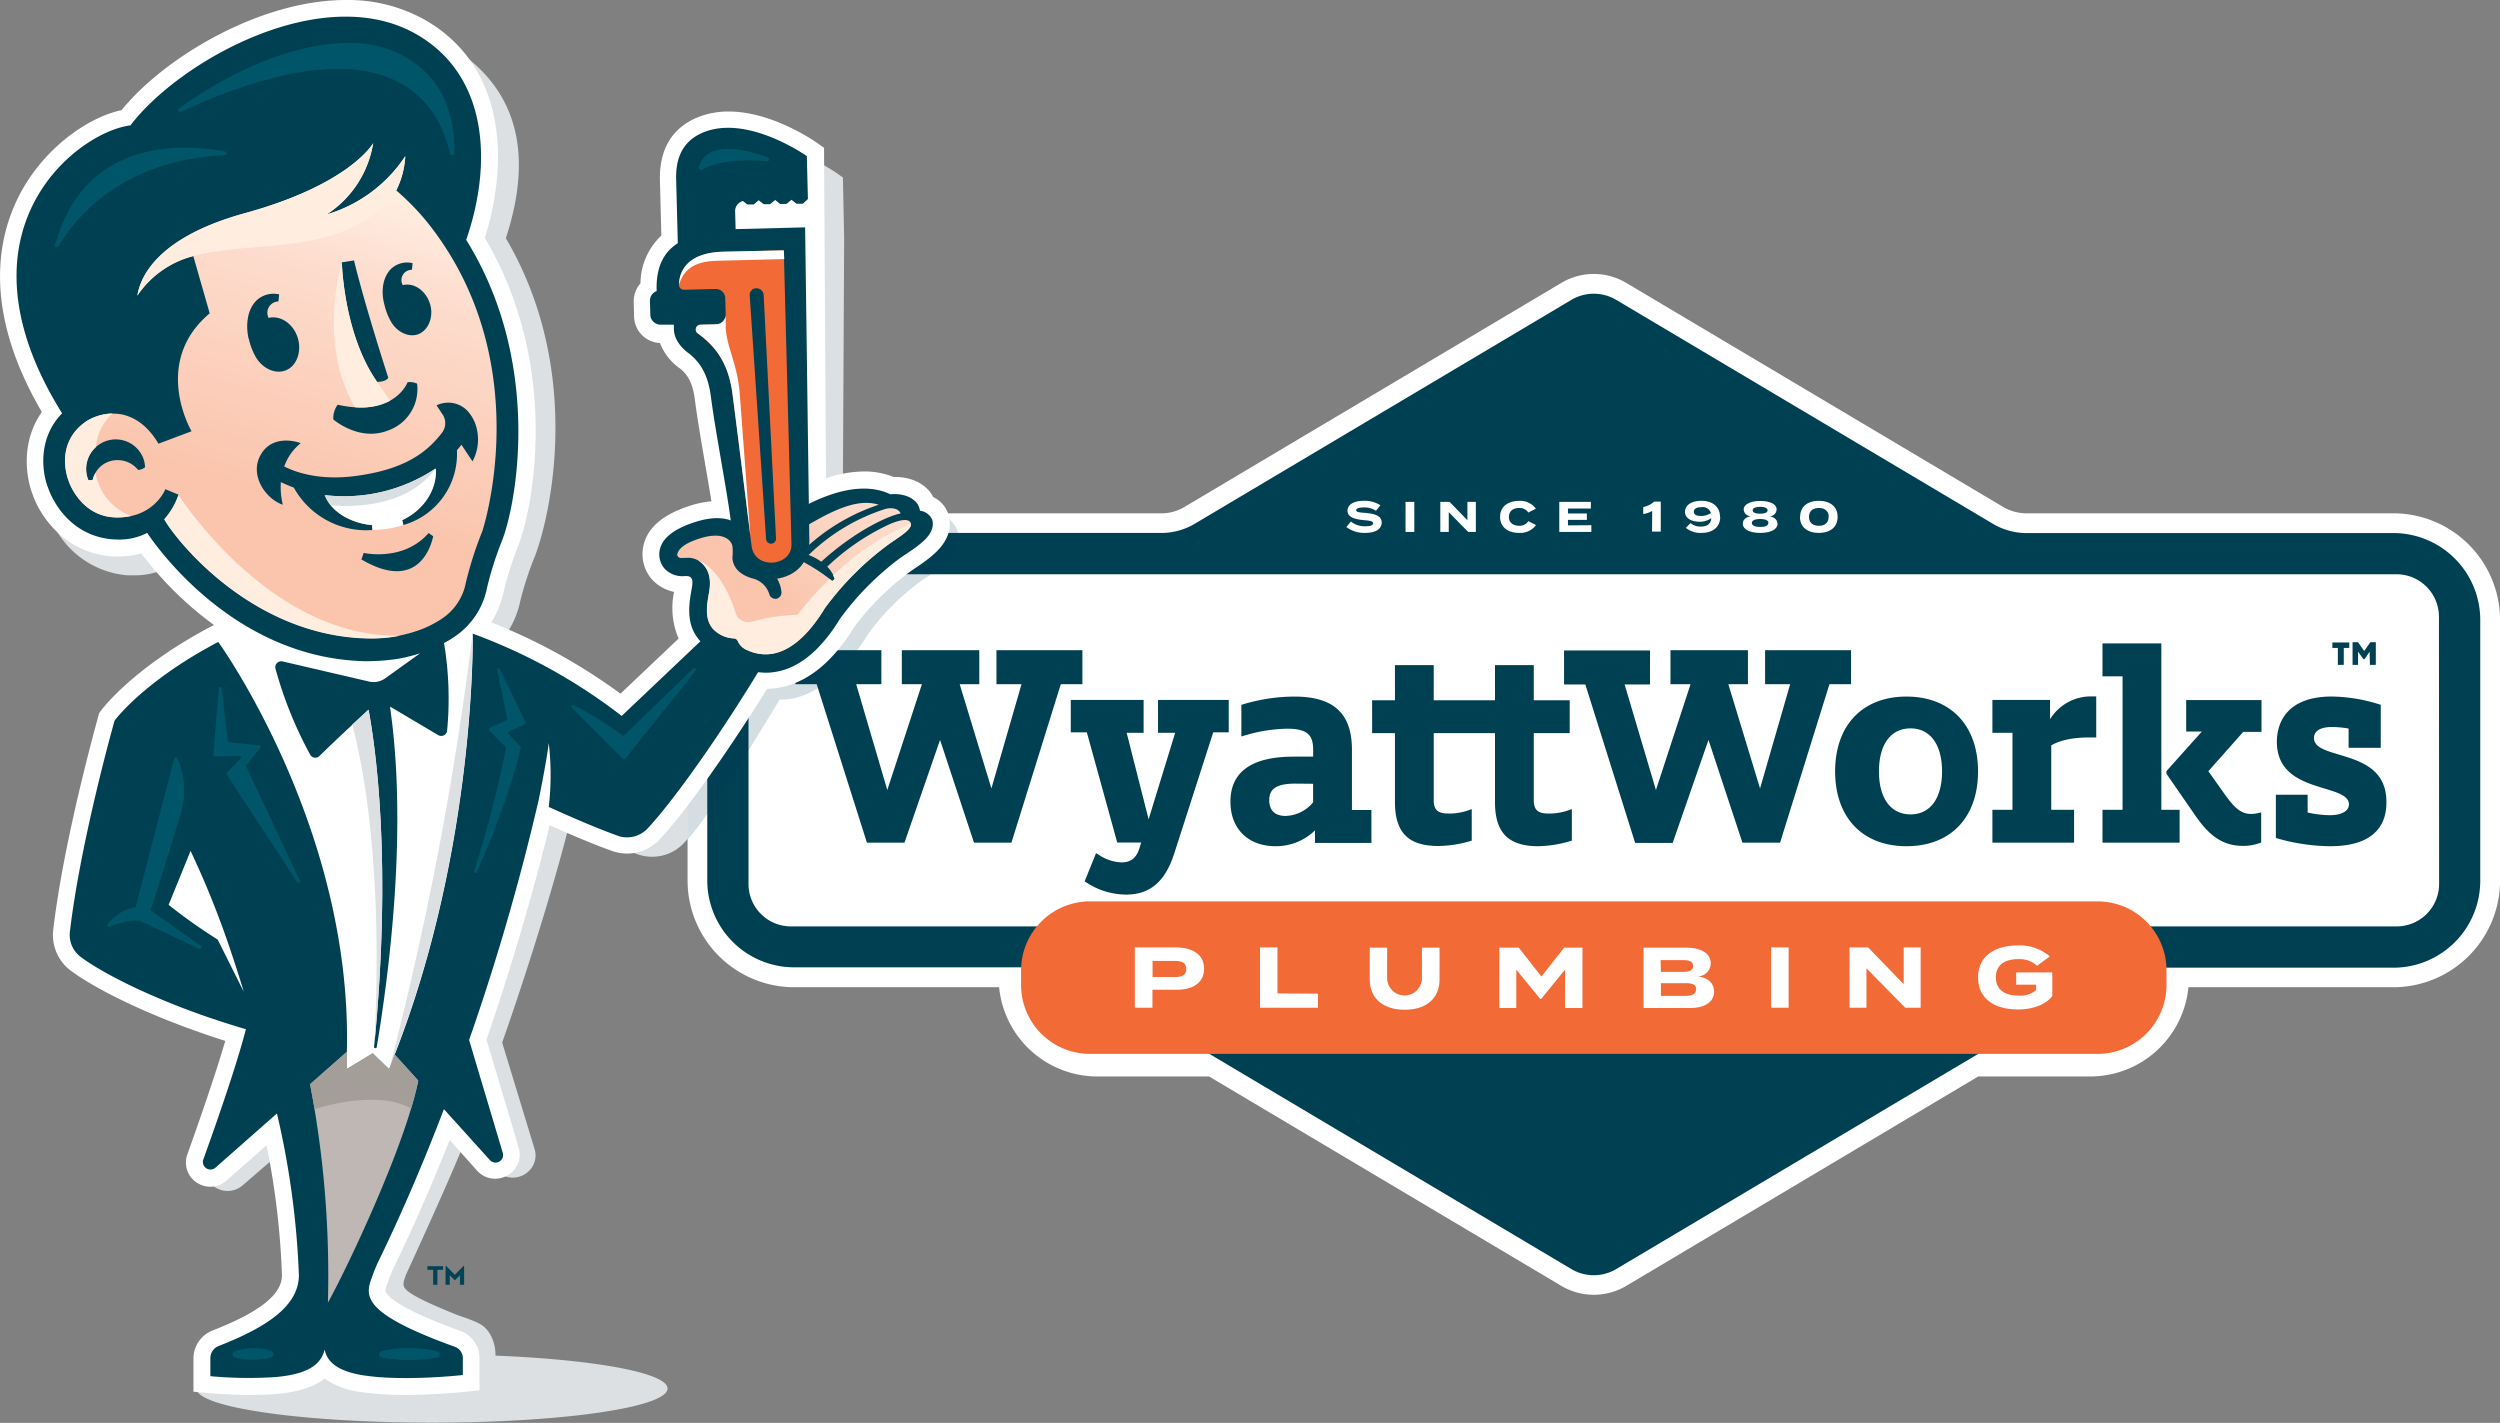
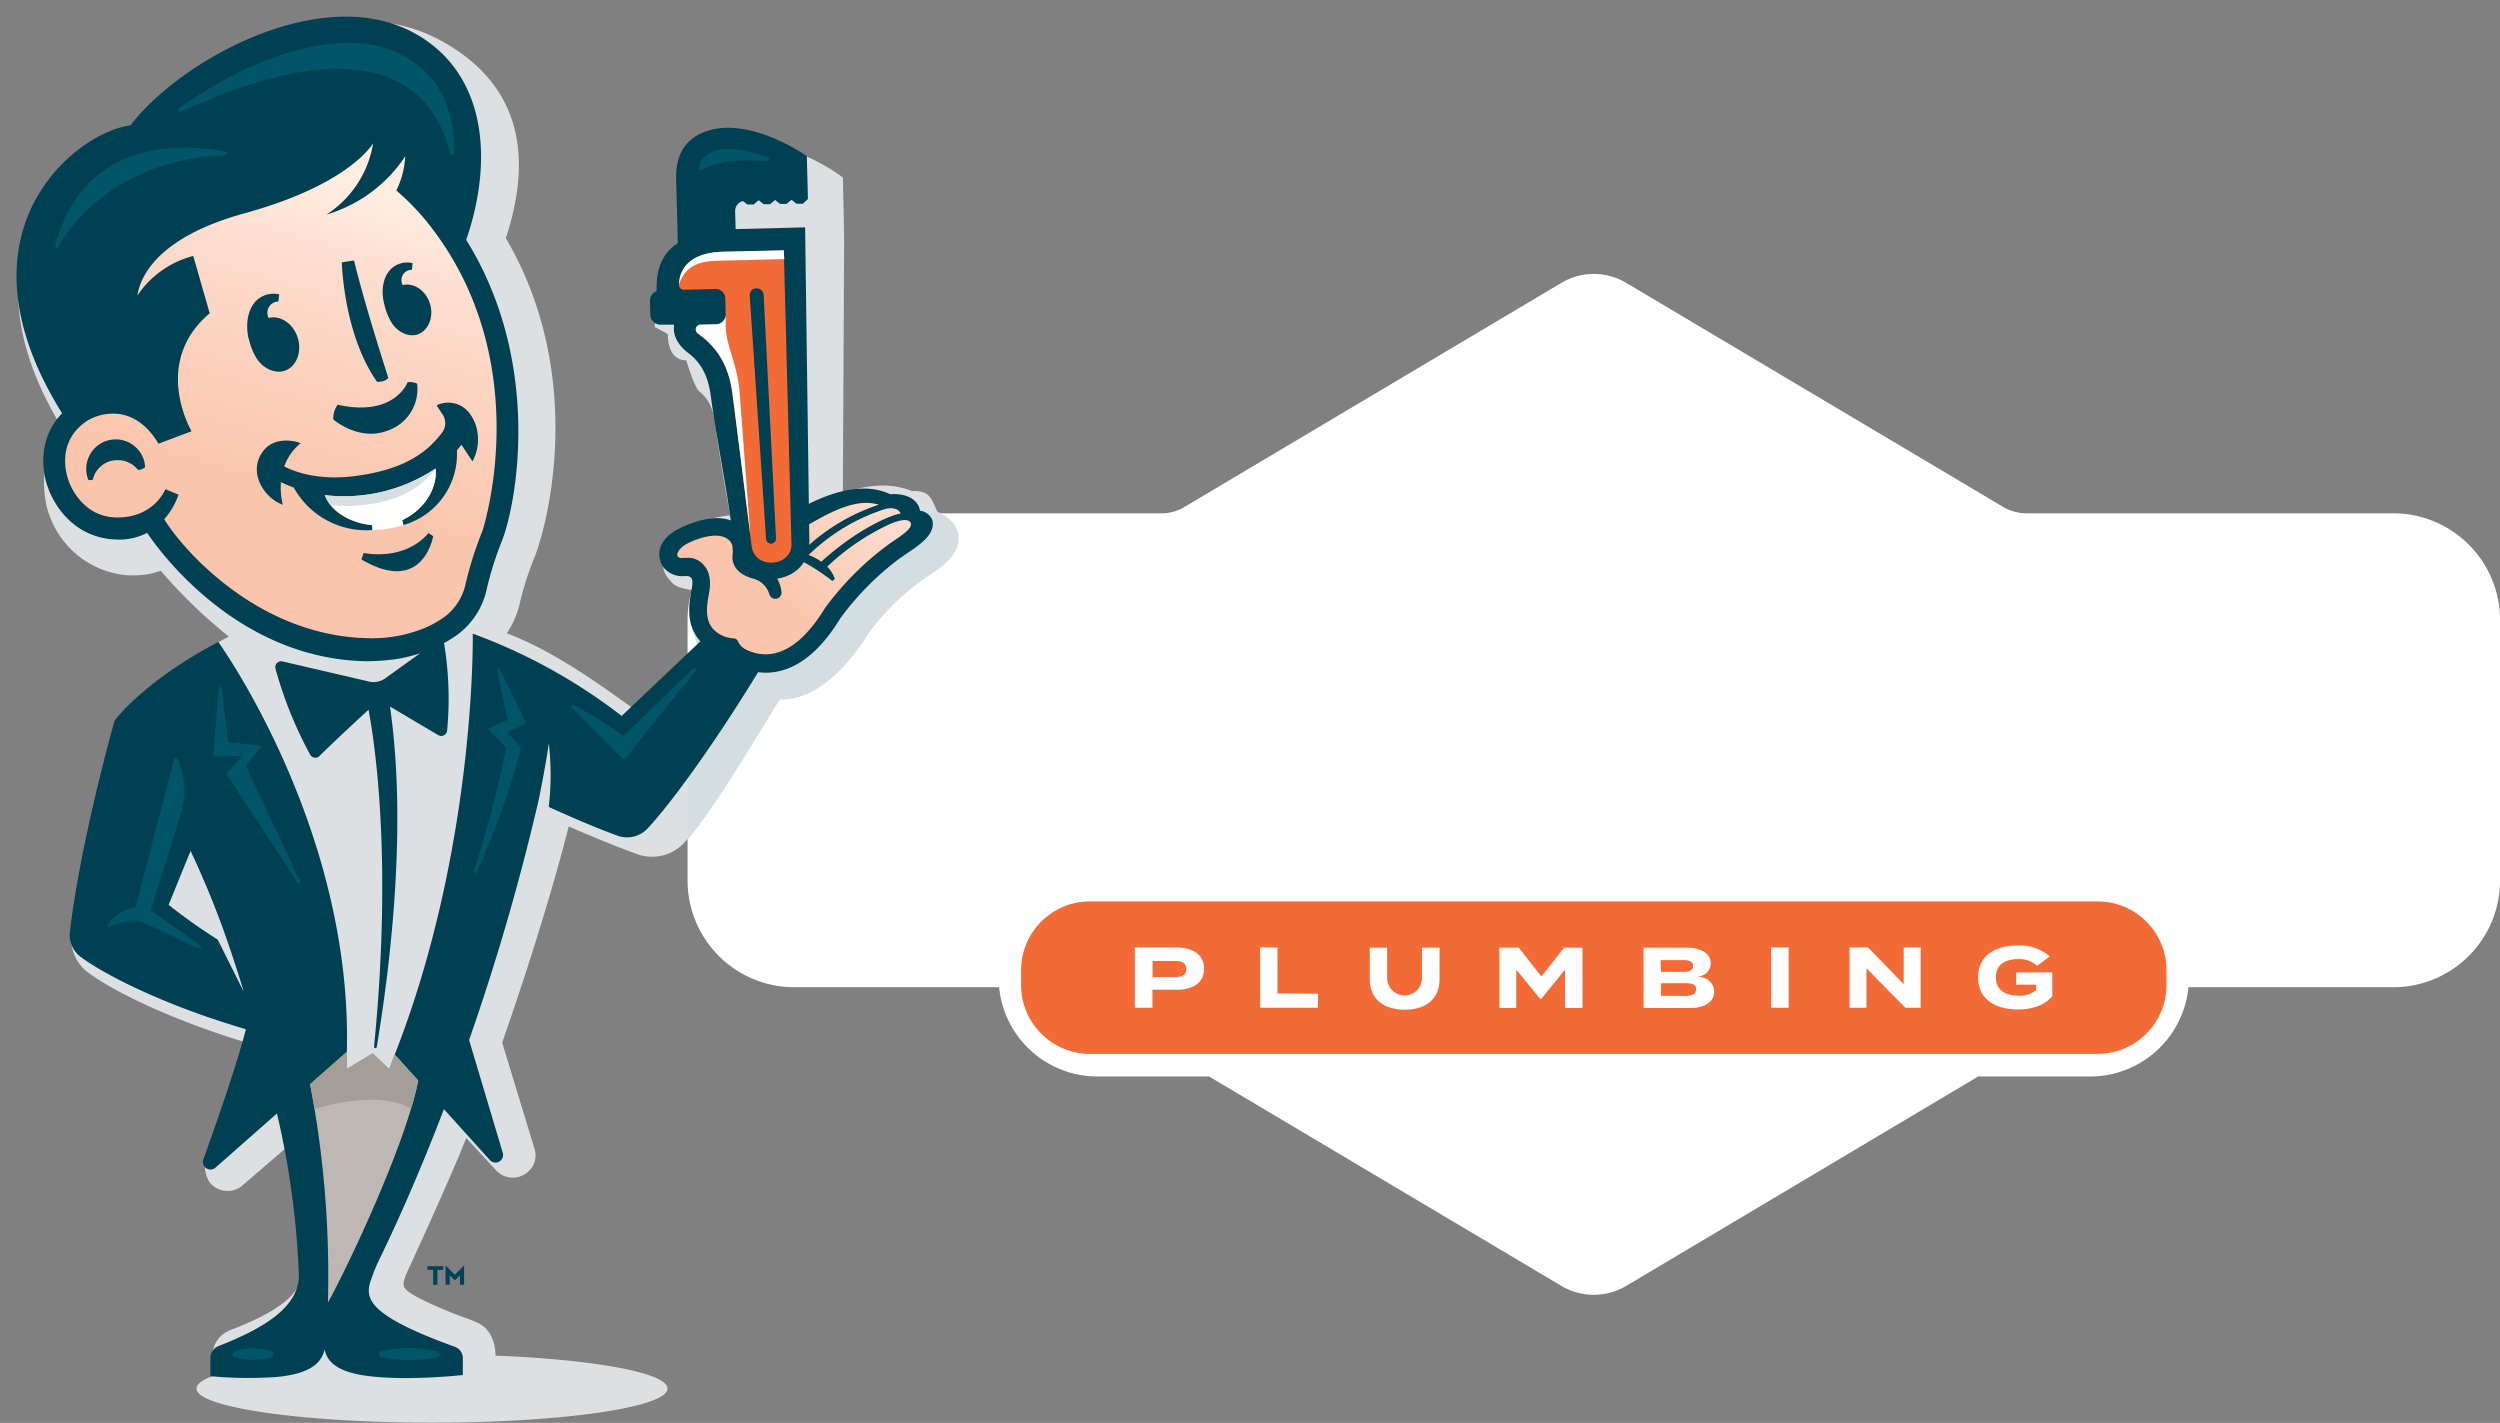
<svg xmlns="http://www.w3.org/2000/svg" id="logo" viewBox="0 0 455.77 259.4">
  <rect x="0" y="0" width="455.77" height="259.4" fill="#808080" stroke="none" />
  <defs>
    <style>.cls-1{fill:#dce0e2;}.cls-2{fill:#fff;}.cls-3,.cls-5{fill:#004053;}.cls-4{fill:#f26a36;}.cls-5{opacity:0.17;}.cls-6{fill:#004256;}.cls-7{fill:url(#linear-gradient);}.cls-8{fill:#beb7b3;}.cls-9{fill:url(#linear-gradient-2);}.cls-10{fill:#00364a;opacity:0.16;}.cls-11{fill:#a49e99;}.cls-12{fill:#005568;}.cls-13{fill:#ffede0;}</style>
    <linearGradient id="linear-gradient" x1="153.59" y1="138.27" x2="180.69" y2="110.21" gradientUnits="userSpaceOnUse">
      <stop offset="0.32" stop-color="#fbc5ad" />
      <stop offset="0.93" stop-color="#fddccd" />
    </linearGradient>
    <linearGradient id="linear-gradient-2" x1="92.27" y1="50.23" x2="67.91" y2="135.19" gradientUnits="userSpaceOnUse">
      <stop offset="0.1" stop-color="#ffede0" />
      <stop offset="0.28" stop-color="#fddccd" />
      <stop offset="0.75" stop-color="#fbc5ad" />
    </linearGradient>
  </defs>
  <path class="cls-1" d="M198.47,120.43a6.64,6.64,0,0,0-3.45-3c-1.11-2.18-1.15-3.8-4.32-3.8h-.31a14.13,14.13,0,0,0-5.33-1,20.75,20.75,0,0,0-5.48.8l-1.82,2.68L178,68.63l0-1.33-.22-10.83-1.12-.79c-.34-.23-8.37-5.81-16.4-5.64a15,15,0,0,0-4.25.68c-3.56,1.14-7.76,4-7.61,11.28l.18,13a6.31,6.31,0,0,0-3.84,5.53,4.41,4.41,0,0,0-1.26,3.19L145.86,85c0,2.47.85,4.8,3.36,4.79.79,2.57,1.78,5.3,2.47,5.76,1.21,1,2.37,2.45,2.79,5.79s1.17,7.75,1.87,11.9c.07.4.5,2.72.86,4.82a17.78,17.78,0,0,0-4,.82c-4.6,1.49-7.23,3.63-8,6.57-.71,2.53.34,3.68,1.36,4.82.84,1,2.56,1.26,4.49,1.55-.51,2.93-.9,7.85.57,10.6l-11.3,11.41c-7.62-5.49-15.58-11.16-23.83-14.27a16.49,16.49,0,0,0,2.45-5.82,58,58,0,0,1,2.72-8.32c2.73-7.24,8.91-33.63-5.34-57.88,6.73-20.51-2-30.62-11.79-36A28.85,28.85,0,0,0,90.29,28C74.89,28,57.44,38.1,49.48,47.75c-6.26,1.28-14.66,7-19,15.92-3.74,7.68-5.88,20.42,4.64,37.94-3.86,5.21-3.31,13.27-2,16.43A16.52,16.52,0,0,0,47.41,129c.39,0,.77,0,1.14,0a13.77,13.77,0,0,0,4.86-.84,93.65,93.65,0,0,0,12.41,12c-13.72,7.25-19.78,14.84-20,15.14l-.3.4-.13.46c-.26.89-6.28,21.9-8.23,38.3a7.58,7.58,0,0,0,3.07,7c4.7,3.46,15.18,8.58,28.47,12.62-1.87,6.43-5.12,15.46-7,20.66a6.35,6.35,0,0,0,.5,4.75,4.19,4.19,0,0,0,6.14.72l7.75-6.69A127.37,127.37,0,0,1,79,256.39c0,3.58-4.08,6.83-12.9,10.21a5.07,5.07,0,0,0-3.28,4.72V275c-1.86.7-2.89,1.46-2.89,2.25,0,3.44,19.23,6.22,42.94,6.22s42.94-2.78,42.94-6.22c0-2.86-13.28-5.27-31.37-6v-.15c0-2-.86-4.64-3-5.71-1.55-.78-3.06-1.19-4.34-1.7-7-2.83-9.11-4.16-9.37-5.12-.12-.41-.08-.81.39-2.06.1-.26,7.65-16.51,11-24.94l5.41,5.88a4.11,4.11,0,0,0,3.06,1.35,4.23,4.23,0,0,0,3.35-1.66,3.93,3.93,0,0,0,.63-3.54l-5.91-19.42c6.27-17.87,10.59-33.12,12.13-39.4,4.6,2,9.37,3.94,12.52,5.06a8,8,0,0,0,2.7.46,7.89,7.89,0,0,0,5.69-2.4c3.81-4,9.4-13,17.5-26.27a14.15,14.15,0,0,0,1.71-.11c5.32-.69,10.47-5.47,14.53-12a43.29,43.29,0,0,1,9.66-9.6c.41-.29.83-.58,1.27-.87C196.29,127.19,200.14,124.49,198.47,120.43Z" transform="translate(-24.11 -24.11)" />
  <path class="cls-2" d="M460.44,117.69H393.32a8.58,8.58,0,0,1-4.37-1.37L320.58,75.68a11.56,11.56,0,0,0-11.82,0l-68.41,40.67a8.42,8.42,0,0,1-4.33,1.35H168.9a19.46,19.46,0,0,0-19.44,19.45v47.49a19.46,19.46,0,0,0,19.44,19.45h37.36a18,18,0,0,0,17.89,16.27h20.38l64.23,38.18a11.59,11.59,0,0,0,11.82,0l64.17-38.18h20.44a18,18,0,0,0,17.89-16.27h37.36a19.47,19.47,0,0,0,19.45-19.45V137.14A19.47,19.47,0,0,0,460.44,117.69Z" transform="translate(-24.11 -24.11)" />
-   <path class="cls-3" d="M460.44,121.29H393.32a12.07,12.07,0,0,1-6.18-1.86l0,0L318.74,78.77a8,8,0,0,0-8.14,0l-68.37,40.64,0,0a12,12,0,0,1-6.18,1.86H168.9a15.85,15.85,0,0,0-15.85,15.85v47.49a15.85,15.85,0,0,0,15.85,15.85h69.44V208a7.93,7.93,0,0,0,3.89,6.84l68.37,40.64a8,8,0,0,0,8.14,0l68.37-40.64A7.94,7.94,0,0,0,391,208v-7.47h69.43a15.85,15.85,0,0,0,15.85-15.85V137.14A15.85,15.85,0,0,0,460.44,121.29Zm8.34,63.94A7.74,7.74,0,0,1,461,193H168.31a7.73,7.73,0,0,1-7.74-7.74V136.54a7.74,7.74,0,0,1,7.74-7.74H461a7.75,7.75,0,0,1,7.75,7.74Zm-17.38-43v3.09h-1.08v-3.09h-1v-1h3.08v1Zm4.71.69-.95,1.38H455l-1-1.38v2.4H453v-4.13h1l1.12,1.6,1.12-1.6h1v4.13h-1.08ZM229.41,187.2a13.31,13.31,0,0,1-6.92-2l-.64-.42,2.08-5.13.73.45a7.81,7.81,0,0,0,3.86,1.23c1.19,0,2.63-.3,3.33-2.62l.3-1h-4.36l-5.54-20.09h-2.93v-5.91H232.6v6h-3.09l4,15.77,4.84-15.77h-3.12v-6h12.89v5.91h-2.83l-7.13,22.16C236.51,184.85,233.75,187.2,229.41,187.2Zm219.49-8.82a35.67,35.67,0,0,1-9.6-1.42l-.28-.09V169h5.79v3.24a20,20,0,0,0,4,.49c2.21,0,3.53-.76,3.53-2,0-1.51-2.08-2.15-4.49-2.88-3.85-1.17-8.65-2.63-8.65-8.53,0-2.48,1-8.23,10.05-8.23a30,30,0,0,1,8.6,1.42l.29.09v7.84h-5.86v-3.51a18.38,18.38,0,0,0-3-.28c-2.13,0-3.31.7-3.31,2,0,1.59,1.75,2.2,4.61,3.05,3.83,1.15,8.59,2.57,8.59,8.59C459.23,174,457.44,178.38,448.9,178.38Zm-77.23,0c-8,0-13-5.23-13-13.64s5-13.64,13-13.64,13.05,5.23,13.05,13.64S379.72,178.38,371.67,178.38Zm.74-21.48c-3.6,0-5.75,2.93-5.75,7.84s2.15,7.84,5.75,7.84,5.75-2.93,5.75-7.84S376,156.9,372.41,156.9Zm-67.86,21.48c-5.45,0-7.89-2.47-7.89-8V157.77H285.49V170c0,2,1,2.43,2.82,2.43a10.81,10.81,0,0,0,3.58-.62l.53-.2v5.76l-.29.08a21.21,21.21,0,0,1-5.82.89c-5.46,0-7.89-2.47-7.89-8V157.77h-4.16v-6h4.16v-6.4h7.07v6.4h11.17v-6.4h7.07v6.4h6.55v6h-6.55V170c0,2,1,2.43,2.82,2.43a10.81,10.81,0,0,0,3.58-.62l.54-.2v5.76l-.3.08A21.21,21.21,0,0,1,304.55,178.38Zm-47.9,0c-5,0-8.22-3.18-8.22-8.11,0-5.46,3.88-8.22,11.55-8.22h3.53V160.9c0-2.56-.76-3.94-4.75-3.94a28.45,28.45,0,0,0-7.82,1.26l-.52.16v-5.77l.29-.09a32.91,32.91,0,0,1,9.38-1.42c7.16,0,10.49,3.08,10.49,9.68v11h3.55v6H263.84v-2.28A10.21,10.21,0,0,1,256.65,178.38Zm3.6-11.41c-3.33,0-4.75.9-4.75,3,0,1.32.53,2.89,3,2.89a6.76,6.76,0,0,0,5-2.48V167ZM433,178.32c-4,0-6.42-2.26-8.75-5.65l-5.18-7.5v-.48l6.45-7.21h-2.85v-5.74h13.73v5.8h-3.33l-6.36,7.17,2.84,4c1.64,2.29,2.87,3.79,4.95,3.79a5.94,5.94,0,0,0,1.35-.17l.49-.11v5.49l-.27.09A8.43,8.43,0,0,1,433,178.32Zm-25.59-.58v-6h3.66V147.41h-3.66v-6h10.73v30.33h3.33v6Zm-20.07,0v-6H391V157.71h-3.66v-6h10.51v3.53a8.74,8.74,0,0,1,7.52-4.17h.9v7.49h-1.4c-3.75,0-5.82.85-6.8,1.44v11.74h4.16v6Zm-185.66,0L195.49,159,189,177.74h-6.84L173,148.85h-3.88v-6.2h15.67v6.2H180.2l5.67,19.29,6.31-19.29h-3.66v-6.2h14.12v6.2h-3.57l5.78,19,5.49-19h-4.57v-6.2h15.67v6.2H217.5l-9,28.89Zm140.09,0L335.58,159l-6.53,18.78h-6.84l-9.08-28.89h-3.88v-6.2h15.67v6.2h-4.63L326,168.14l6.31-19.29h-3.66v-6.2h14.12v6.2h-3.57l5.78,19,5.49-19h-4.57v-6.2h15.67v6.2h-3.94l-9,28.89Z" transform="translate(-24.11 -24.11)" />
  <path class="cls-4" d="M406.52,216.24H222.82a12.56,12.56,0,0,1-12.56-12.56V201a12.57,12.57,0,0,1,12.56-12.56h183.7A12.56,12.56,0,0,1,419.08,201v2.65A12.56,12.56,0,0,1,406.52,216.24Z" transform="translate(-24.11 -24.11)" />
  <path class="cls-2" d="M276,119.37c0,1.12-1,1.89-3,1.89a5.42,5.42,0,0,1-3.45-1.07l.84-1a4,4,0,0,0,2.64.86q1.41,0,1.41-.54c0-.35-.44-.47-1.56-.56-1.63-.14-3.11-.5-3.11-1.72s1.27-1.82,3-1.82a5.29,5.29,0,0,1,3,.82l-.81,1a3.77,3.77,0,0,0-2.2-.61c-.64,0-1.41.1-1.41.49s.63.42,1.61.5C274.69,117.76,276,118.11,276,119.37Zm4.35,1.71V115.6h1.6v5.48Zm12.82-5.48v5.48h-1.4l-3.54-3.6v3.6h-1.54V115.6h1.69l3.25,3.35V115.6Zm9.6,3.53,1.37.7a3.55,3.55,0,0,1-3.09,1.43c-2.07,0-3.46-1.07-3.46-2.92s1.39-2.92,3.52-2.92a3.52,3.52,0,0,1,3,1.43l-1.38.7a1.83,1.83,0,0,0-1.65-.83c-1.13,0-1.88.57-1.88,1.62s.75,1.62,1.88,1.62A1.86,1.86,0,0,0,302.73,119.13Zm11.46.73v1.22h-5.85V115.6h5.76v1.22h-4.18v.9h3.45v1.17h-3.45v1Zm11.09-2.61a4.32,4.32,0,0,1-1.64.57v-1.27a4.15,4.15,0,0,0,2-1h1.2v5.48h-1.59Zm12.4,1.09c0,1.8-1.3,2.92-3.4,2.92a4.23,4.23,0,0,1-2.87-.92l.86-.87a2.79,2.79,0,0,0,1.84.64c1.06,0,1.85-.37,1.95-1.54a3.61,3.61,0,0,1-2.18.66c-1.15,0-2.62-.47-2.62-1.82,0-1.14,1.08-2,3-2C336.38,115.42,337.68,116.54,337.68,118.34Zm-3.46-.17a3.12,3.12,0,0,0,1.76-.53,1.54,1.54,0,0,0-1.7-1.07c-.84,0-1.41.26-1.41.83S333.44,118.17,334.22,118.17Zm13.92,1.39c0,1.08-1.3,1.7-3.17,1.7s-3.17-.62-3.17-1.7c0-.8.73-1.22,1.51-1.34A1.31,1.31,0,0,1,342,117c0-1,1.35-1.56,3-1.56s3,.51,3,1.56a1.31,1.31,0,0,1-1.3,1.24C347.4,118.34,348.14,118.76,348.14,119.56Zm-1.66-.11c0-.51-.67-.72-1.51-.72s-1.52.21-1.52.72.68.72,1.52.72S346.48,120,346.48,119.45ZM345,117.76c.72,0,1.36-.18,1.36-.62s-.64-.63-1.36-.63-1.36.19-1.36.63S344.25,117.76,345,117.76Zm7.29.58c0-1.84,1.31-2.92,3.41-2.92s3.42,1.08,3.42,2.92-1.31,2.92-3.42,2.92S352.26,120.19,352.26,118.34Zm5.21,0c0-1-.67-1.62-1.79-1.62s-1.8.57-1.8,1.62.67,1.62,1.8,1.62S357.47,119.39,357.47,118.34Z" transform="translate(-24.11 -24.11)" />
  <path class="cls-2" d="M243.62,200.71c0,2.55-2,3.84-5,3.84h-4.41v3.28H231v-11h7.6C241.64,196.88,243.62,198.19,243.62,200.71Zm-3.24.07c0-1.12-.81-1.48-2-1.48h-4.15v2.93h4.15C239.57,202.23,240.38,201.87,240.38,200.78Zm24,4.49v2.56H253.83v-11H257v8.39Zm22.17-8.39v5.79c0,3.33-2.27,5.52-6.35,5.52s-6.37-2.19-6.37-5.52v-5.79H277v5.54a3.17,3.17,0,0,0,6.34,0v-5.54Zm26.06,0v11h-3.18v-7l-4.36,5.35h-.16l-4.37-5.35v7h-3.08v-11H301l4.12,5.26,4.14-5.26Zm24,8c0,1.89-1.7,3-4.4,3h-8.46v-11h7.84c2.69,0,4.4,1.08,4.4,2.83a2.41,2.41,0,0,1-2.51,2.41C335.17,202.23,336.58,203.14,336.58,204.83Zm-9.7-3.59H331c1.06,0,1.77-.23,1.77-1.07s-.71-1.07-1.77-1.07h-4.15Zm6.43,3.21c0-.89-.67-1.14-1.8-1.14h-4.63v2.3h4.63C332.64,205.61,333.31,205.35,333.31,204.45ZM347,207.83v-11h3.19v11Zm27.26-11v11h-2.8l-7.08-7.19v7.19h-3.08v-11h3.38l6.49,6.7v-6.7Zm24,8.89c-1.17,1.45-3.33,2.42-6.26,2.42-4.49,0-7.27-2.12-7.27-5.83s2.78-5.84,7.27-5.84a8.4,8.4,0,0,1,5.81,2l-2.33,1.72a4.62,4.62,0,0,0-3.4-1.22c-2.66,0-4.11,1.17-4.11,3.32s1.5,3.33,4.16,3.33a4.52,4.52,0,0,0,3.18-1v-1h-3.63v-2.24h6.58Z" transform="translate(-24.11 -24.11)" />
  <path class="cls-5" d="M150.26,131.65l.71.12c-.51,2.93-.9,7.85.57,10.6l-2.08,2.11v32.68c3.78-4.3,9.17-13,16.78-25.49a14.15,14.15,0,0,0,1.71-.11c5.32-.69,10.47-5.47,14.53-12a43.29,43.29,0,0,1,9.66-9.6c.41-.29.83-.58,1.27-.87,2.88-1.92,6.73-4.62,5.06-8.68a6.11,6.11,0,0,0-3-2.74H168.9A19.46,19.46,0,0,0,150.26,131.65Z" transform="translate(-24.11 -24.11)" />
-   <path class="cls-2" d="M98,278.41a54.08,54.08,0,0,1-8.13-.53,14.74,14.74,0,0,1-6.59-2.43c-1.7,1.33-4.36,2.39-8.6,2.77-1.36.12-3,.19-4.88.19-2.47,0-5.1-.12-7.62-.33l-2.8-.25v-6.05a5.47,5.47,0,0,1,3.43-5.09c8.68-3.39,12.71-6.59,12.7-10.09a142.84,142.84,0,0,0-2.81-23.69l-7.3,6.43a4.45,4.45,0,0,1-2.94,1.12,4.5,4.5,0,0,1-3.67-1.91,4.35,4.35,0,0,1-.52-4c1.87-5.2,5-14.17,6.91-20.68C52.06,209.73,41.7,204.56,37,201.06a8.11,8.11,0,0,1-3.19-7.39c1.95-16.7,8-38.08,8.22-39l.15-.54.32-.44c.23-.32,5.8-7.78,19.93-15.28l.7-.35A63.58,63.58,0,0,1,49.87,125a14.71,14.71,0,0,1-4.07.56c-.38,0-.77,0-1.16,0-8.72-.61-13.25-7.37-14.59-11.34-1.26-3.25-2.1-9.62,1.69-15C21.3,81.38,23.46,68.39,27.22,60.53c4.34-9.07,12.74-15,19.05-16.34,8-9.84,25.47-20.08,40.87-20.08a28.65,28.65,0,0,1,14.29,3.54c14.82,8.36,15.5,25.79,11.07,39.83,13.54,22.87,9.08,48.11,6.15,56a59.38,59.38,0,0,0-2.7,8.4,17.36,17.36,0,0,1-2.27,5.69,105.08,105.08,0,0,1,23.55,13l10.6-10.05a14,14,0,0,1-.83-8.5,7.55,7.55,0,0,1-4.14-2.4,7.07,7.07,0,0,1-1.37-6.36c.86-3.1,3.55-5.35,8.25-6.9a18.1,18.1,0,0,1,4.07-.86c-.32-2-.7-4.18-1.09-6.44-.72-4.22-1.48-8.59-1.93-12.11s-1.61-4.73-2.69-5.65a10,10,0,0,1-3.67-4.66,4.93,4.93,0,0,1-4.72-4.79l-.07-2.7a5,5,0,0,1,1.24-3.4,12,12,0,0,1,3.8-8.69l-.26-10.06c-.19-7.58,4.11-10.61,7.75-11.82a15.15,15.15,0,0,1,4.78-.74c8,0,15.8,5.5,16.13,5.73l1.26.89.35,60.24a22.05,22.05,0,0,1,6.94-1.24,14.23,14.23,0,0,1,5.38,1h.25c3.24,0,5.84,1.42,7,3.68a5.23,5.23,0,0,1,2.87,3.58c.92,4.54-3.12,7.29-6.07,9.3q-.66.43-1.26.87a48.47,48.47,0,0,0-9.95,9.92c-4.11,6.7-8.93,10.45-14.34,11.16a14,14,0,0,1-1.56.12c-7.31,11.77-15.08,22.68-19.61,27.48a8.13,8.13,0,0,1-8.72,2.05c-3.06-1.1-6.86-2.67-11.3-4.67-1.68,7-5.58,21.83-11.52,39.1l5.86,19.64a4.34,4.34,0,0,1-.68,3.9,4.49,4.49,0,0,1-3.6,1.81,4.39,4.39,0,0,1-3.29-1.47l-5-5.59c-3.33,8.39-6.83,16.36-10.43,23.75L95.13,257l-.28.81c-.43,1.15-.54,1.56-.41,1.84.37.79,2.42,3.05,13.49,7.06a5.25,5.25,0,0,1,3.6,4.93v5.93l-2.73.31C108.59,277.86,103.62,278.41,98,278.41Z" transform="translate(-24.11 -24.11)" />
  <polygon class="cls-6" points="79.74 234.23 79.74 231.5 80.78 231.5 80.78 230.84 77.92 230.84 77.92 231.5 78.97 231.5 78.97 234.23 79.74 234.23" />
  <polygon class="cls-6" points="82.92 232.4 81.29 230.75 81.23 230.75 81.23 234.23 81.99 234.23 81.99 232.5 82.89 233.38 82.96 233.38 83.85 232.5 83.85 234.23 84.61 234.23 84.61 230.75 84.55 230.75 82.92 232.4" />
  <path class="cls-3" d="M45.77,122.48a11.06,11.06,0,0,0,5.17-1.22c3.24,4.82,17.29,22.89,39.7,23.39a37.45,37.45,0,0,0,6.06-.44,30.28,30.28,0,0,0,4-1l-6.34,4.55a3.68,3.68,0,0,1-3.15.56l-15.52-3.61A1.08,1.08,0,0,0,74.33,146a73.07,73.07,0,0,0,6.32,15.68,1.06,1.06,0,0,0,1.69.26c2.82-2.77,6.59-6.26,8.87-8.36l.09-.07c1.25,6.69,4.33,27.79,1,61.44a.25.25,0,0,0,.49.07c2-12,5.77-38.94,2.42-62.06a2.37,2.37,0,0,1,.36.17l8.43,5a1.08,1.08,0,0,0,1.62-.79,61.57,61.57,0,0,0-.56-16c.48-.26,1-.54,1.43-.84a14,14,0,0,0,6.41-9.24,61.87,61.87,0,0,1,2.83-8.83c2.8-7.58,7-32.72-6.63-54.59C114,53.65,113,37.69,99.89,30.28c-17.11-9.65-43.13,5-52,16.69-9.71,1.18-33.21,19.22-12.46,52.49C31,104,31.71,110.13,32.91,113.13c.33,1,3.27,8.71,11.91,9.32Z" transform="translate(-24.11 -24.11)" />
  <path class="cls-3" d="M194.11,119a2.75,2.75,0,0,0-2.28-1.78c-.29-2.08-2.62-3.25-5.42-3-2.53-1.24-7.19-2.06-14.87,1.76a50.9,50.9,0,0,0-10.64,7.63l0-.14a5.5,5.5,0,0,0-2.41-3.9c-1.89-1.24-4.51-1.32-7.8-.24-3.65,1.2-5.69,2.77-6.25,4.8a4,4,0,0,0,.76,3.57,4.41,4.41,0,0,0,3.44,1.45c.56,0,1-.12,1.41.25s.34,1.09.14,2.17c-.62,3.33-.91,6.72,1.61,9.45l-14.35,13.61a101.55,101.55,0,0,0-27.15-15s.66,38.8-14.23,76.75l-1,2.7-3-2.91L87.34,219l0-3.06c1.1-40.88-23.44-74.8-23.44-74.8C50.19,148.36,45,155.48,45,155.48S38.8,177.34,36.85,194a5,5,0,0,0,2,4.58c4.31,3.23,15.39,8.88,30.09,13.16-1.66,6.51-5.48,17.42-7.78,23.8A1.38,1.38,0,0,0,63.37,237l11.23-9.9a154,154,0,0,1,4,29.46c0,5.61-5.79,9.49-14.66,12.95a2.38,2.38,0,0,0-1.48,2.23V275a75.16,75.16,0,0,0,12,.15c7.41-.67,8.35-3.37,8.85-5,.46,2.6,3,4.07,7.09,4.7,7.33,1.14,18.09-.06,18.09-.06v-3.19a2.22,2.22,0,0,0-1.58-2c-18.71-6.78-15.9-9.83-14.62-13.69h0c.19-.45.39-.9.58-1.37,4.62-9.46,8.67-19.06,12.17-28.22l8.37,9.27a1.38,1.38,0,0,0,2.36-1.3l-6.14-20.58a421.16,421.16,0,0,0,12.6-43.39c.41-1.81,1.76-8.93,1.92-10.78a50.07,50.07,0,0,1,0,11.68c3.94,1.79,8.61,3.82,12.54,5.24a5.1,5.1,0,0,0,5.44-1.27c4.11-4.37,12-15.12,20.19-28.54a10.91,10.91,0,0,0,1.42.1,9.71,9.71,0,0,0,1.4-.1c4.47-.58,8.58-3.92,12.17-9.82A51.94,51.94,0,0,1,188,126C190.8,124,194.71,122,194.11,119ZM63.8,195.41a101.16,101.16,0,0,1-8.95-6.34l4-9.84a165.13,165.13,0,0,1,7.09,17.55s1.64,4.83,2.61,8.14Z" transform="translate(-24.11 -24.11)" />
  <path class="cls-7" d="M171.53,125.29a35.47,35.47,0,0,1,13.88-8.36c1.23-.37,2.55-.12,2.89.8-1.83.27-8,2.9-14.46,8.78A9.85,9.85,0,0,0,171.53,125.29Zm18.64-5.73c-.06-.29-.47-1.38-4,.17a42.17,42.17,0,0,0-11.25,7.69,5.94,5.94,0,0,1,1.39,2.23l-.46.38a35.16,35.16,0,0,0-9.44-5.36l.25-.42a17.15,17.15,0,0,1,3.48.58,36.45,36.45,0,0,1,14.18-8.71c-2.68-.78-5.8-.29-11.28,2.77a48.37,48.37,0,0,0-10.79,8h0a5.93,5.93,0,0,1,4.32,5.11,1.14,1.14,0,0,1-1,1.28,1.16,1.16,0,0,1-1.21-.86,4.23,4.23,0,0,0-3.16-2.88c-2.44-.74-3.48-2.13-3.57-3.76a9.92,9.92,0,0,0,0-2.17,2.25,2.25,0,0,0-1-1.32c-1-.63-2.58-.77-5,0-3.43,1.1-3.84,2.27-4,2.69s.06,1,1.11.83l.49,0a3.72,3.72,0,0,1,3.15,1.29c1.07,1.15,1.41,2.86,1,5.09-.55,2.92-.64,4.9.68,6.53a5.59,5.59,0,0,0,3.88,1.78.81.81,0,0,1,.7.53,3.22,3.22,0,0,0,1.85,1.67,7.77,7.77,0,0,0,4.2.63c3.42-.47,6.73-3.28,9.82-8.36a54.28,54.28,0,0,1,11.55-11.58C188,122,190.4,120.64,190.17,119.56Z" transform="translate(-24.11 -24.11)" />
  <path class="cls-8" d="M87.3,215.9l-6.66,5.87a185.07,185.07,0,0,1,3.25,39.83C87.54,255,98,232.94,100.36,221.11l-4.31-4.77-1,2.7-3-2.91L87.34,219l0-3.06Z" transform="translate(-24.11 -24.11)" />
  <path class="cls-9" d="M102.7,65.51a42.26,42.26,0,0,0-3.17-3.68c-1.09-1.13-2.16-2.13-3.17-3a15.4,15.4,0,0,0,1.37-4.08A18.56,18.56,0,0,0,98,52.58,26,26,0,0,1,83.66,63.21a19.13,19.13,0,0,0,8.48-13S88,57.71,68.67,63c-15.9,4.38-19,11.59-19.52,15a17.56,17.56,0,0,1,10.19-7.23l3,10.46c-10.68,9-3.31,21.5-3.31,21.5L53,105c-1.86-3.13-4.09-4.74-6.58-5.32a9.14,9.14,0,0,0-6.4,1.13c-6.08,4-3.52,10.62-3.41,10.9l.06.17c.08.25,2.21,6.38,8.52,6.56,6.81.19,9-4.91,9.06-5.15l2.4,1a12.9,12.9,0,0,1-2.59,4.46c2.15,3.82,16,21.34,37.26,21.71a25.22,25.22,0,0,0,9.84-1.71,18.66,18.66,0,0,0,3.17-1.63,10.14,10.14,0,0,0,4.7-6.74,66,66,0,0,1,3-9.39C112.13,120.75,122,90.62,102.7,65.51ZM49.27,109.77A4.7,4.7,0,0,0,45.62,108a4.58,4.58,0,0,0-4.6,3.58,1.35,1.35,0,0,1-.81,0,5.38,5.38,0,1,1,10.18-3.44,6.8,6.8,0,0,1,.17,1.14A1.94,1.94,0,0,1,49.27,109.77ZM95.33,73.2a4.22,4.22,0,0,1,4-1.11l-.12,1.21a1.87,1.87,0,0,0-1.67,2.79c2-.49,4.13.93,4.92,3.29s-.17,5-2.21,5.7c-1.82.6-4-.6-5-2.59a11,11,0,0,1-1.06-2.85C93.62,77.61,93.71,74.91,95.33,73.2Zm-6.68-1.61c2,8.3,6.25,21.4,6.25,21.4-.57.83-2.05.72-2.05.72C86.71,85,86.43,71.94,86.43,71.94Zm-3,26.3c10.4,2.33,12.77-4.1,12.77-4.1a3.16,3.16,0,0,1,1.73.26,8,8,0,0,1-5.27,8.53c-5.29,2.11-10-2-10-2A4.08,4.08,0,0,1,85.68,97.89Zm-16.21-12c-.5-2.18-.4-5.07,1.33-6.9A4.51,4.51,0,0,1,75,77.78l-.13,1.29a2.06,2.06,0,0,0-1.79,3c2.12-.52,4.44,1,5.28,3.53S78.21,91,76,91.7c-2,.65-4.33-.65-5.41-2.78A11.59,11.59,0,0,1,69.47,85.87ZM90,126.1l.42-1.19s7.25,1.66,11.82-3.62l.84.57S101.28,132.74,90,126.1Zm20.23-17.91-2-3a11.52,11.52,0,0,1-.82,1,13.46,13.46,0,0,1-9.81,13.65l-.22-.89c4.68-2.22,6.42-6.47,6.1-9.42a30,30,0,0,1-20.19,4.85c1.26,3.35,5.31,5.22,8.61,5.45l.09.91A15.09,15.09,0,0,1,77.67,113c-.78-.29-1.57-.62-2.35-1a13,13,0,0,0,.35,4.13c-3.15-1.1-5.77-5.09-4.34-8.47,1.79-4.22,6.28-3.29,7.6-2.75a9.39,9.39,0,0,0-3,4.24c1.82.94,6.15,2.62,12.89,1.75,8.78-1.13,13-4.13,15.88-7.91a2.87,2.87,0,0,0,0-3.46l-1-1.52a4.84,4.84,0,0,1,5.85,1.25,7.3,7.3,0,0,1,1.56,3.41A8.43,8.43,0,0,1,110.27,108.19Z" transform="translate(-24.11 -24.11)" />
  <path class="cls-2" d="M103.55,109.52a30,30,0,0,1-20.19,4.85c1.26,3.35,5.31,5.22,8.61,5.45l.09.91a20.46,20.46,0,0,0,5.61-.9l-.22-.89C102.13,116.72,103.87,112.47,103.55,109.52Z" transform="translate(-24.11 -24.11)" />
  <path class="cls-10" d="M103.55,109.52h0a30,30,0,0,1-20.19,4.85,6.43,6.43,0,0,0,1.15,1.89C97.68,117.11,102.25,111.22,103.55,109.52Z" transform="translate(-24.11 -24.11)" />
  <polygon class="cls-10" points="86.17 115.48 86.17 115.48 86.17 115.48 86.17 115.48" />
-   <path class="cls-1" d="M95.09,219c3-11.67,5.9-24.08,8.46-37.21,2.89-14.8,5.08-28.92,6.73-42.23,0,0,.65,38.8-14.23,76.74ZM91.3,153.48l-.09.07c-.81.74-1.81,1.66-2.88,2.66,1.81,6.7,5.77,25.66,4,58.71h0C95.63,181.27,92.55,160.17,91.3,153.48Z" transform="translate(-24.11 -24.11)" />
  <path class="cls-11" d="M87.3,215.9l-6.66,5.87c.27,1.39.54,2.91.81,4.54,4.32-1.34,12.48-3,17.61-.12.55-1.83,1-3.54,1.3-5.08l-4.31-4.77-1,2.7-3-2.91L87.34,219l0-3.06Z" transform="translate(-24.11 -24.11)" />
  <path class="cls-3" d="M143.82,77.18c-.06-2.38.15-6.38,3.86-8.73l-.3-11.63c-.07-2.68.38-7.08,5.65-8.83,8-2.64,18.17,4.58,18.17,4.58l.2,7.82-.92.86-1.16,0-.91-.72-.92.76-1.16,0-.91-.72-.92.77-1.16,0-.91-.72-.92.77-1.16,0-.79-.63a1.88,1.88,0,0,0-1.43,1.86l.09,3.26,12.67-.32.76,56.44c.3,6.18-4.31,7.64-7,7.72s-6.22-1.44-6.83-6.79c0-.16-.19-1.55-.46-3.69-.71-5.78-2.77-16.06-3.66-22.91-.58-4.42-2.28-6.38-3.89-7.71,0,0-2.77-1.76-2.84-4.46l0-.86-1.93,0h-.46a1.86,1.86,0,0,1-1.91-1.81L142.6,79A1.86,1.86,0,0,1,143.82,77.18Z" transform="translate(-24.11 -24.11)" />
  <path class="cls-4" d="M147.88,76a.91.91,0,0,0,.94.93l5.73-.14a1.73,1.73,0,0,1,1.78,1.69l.08,3a1.74,1.74,0,0,1-1.69,1.78l-2.9.07a.88.88,0,0,0-.63,1.48l1.12.87c2.71,2.23,4.68,5.23,5.34,10.3,1.22,9.36,3.39,27,3.47,27.58.5,4.54,7.39,3.86,7.28-.24L167,69.75,155.91,70C148.86,70.22,147.93,74.16,147.88,76ZM160.79,78A1.21,1.21,0,0,1,162,76.67a1.3,1.3,0,0,1,1.33,1.22l2.25,44.29a.91.91,0,1,1-1.81.13Z" transform="translate(-24.11 -24.11)" />
  <path class="cls-12" d="M66.87,270.47a10.49,10.49,0,0,1,6.68-.05.6.6,0,0,1,0,1.16,13.07,13.07,0,0,1-6.62,0A.58.58,0,0,1,66.87,270.47Zm26.84,1.12a27.68,27.68,0,0,0,10.1,0,.58.58,0,0,0,0-1.14,22.1,22.1,0,0,0-10.16,0A.58.58,0,0,0,93.71,271.59ZM64,149.5,63,161.71a.28.28,0,0,0,.28.3l4.48-.07a.26.26,0,0,1,.2.45L65.46,165a.26.26,0,0,0,0,.33L78.34,185a.28.28,0,0,0,.48-.27L69,163.88a.28.28,0,0,1,0-.29l2.61-3.15a.27.27,0,0,0-.18-.44l-5.54-.58a.27.27,0,0,1-.24-.23l-1.14-9.7A.28.28,0,0,0,64,149.5ZM115.19,146l4.76,9.79a.28.28,0,0,1-.14.37l-2.93,1.29a.27.27,0,0,0-.09.43l2.17,2.34a.28.28,0,0,1,.07.24c-1.74,7.78-5.54,17-8,22.67a.27.27,0,0,1-.5-.2,202.91,202.91,0,0,0,5.82-22.42.26.26,0,0,0-.08-.24l-3-3a.28.28,0,0,1,.08-.44l3.07-1.39a.26.26,0,0,0,.15-.3l-1.83-8.94A.27.27,0,0,1,115.19,146ZM55.85,162.47a.32.32,0,0,1,.59-.07A14.12,14.12,0,0,1,57,172.62c-2,6.68-5.43,17.45-5.43,17.45l9.1,6.44a.31.31,0,0,1-.32.54l-10.59-5s-1.91-.56-5.61,1a.31.31,0,0,1-.39-.46,8.32,8.32,0,0,1,5.07-3.12Zm95.07-16.08-12.83,16.05a.31.31,0,0,1-.45,0l-9.24-9.28a.3.3,0,0,1,.35-.48,64.2,64.2,0,0,1,9,5.61L150.48,146A.29.29,0,0,1,150.92,146.39ZM56.76,43.85c5.58-4,18.64-12.23,31.95-11.91,7.14.18,13.74,4.09,16.47,10.38a22.85,22.85,0,0,1,1.73,9.73.39.39,0,0,1-.77.07c-1.77-8.08-10-25.6-49-7.65C56.75,44.66,56.38,44.12,56.76,43.85Zm-22.62,25c5.39-20.06,24.15-18.44,31-17.12a.33.33,0,0,1-.06.66c-19,.92-27.46,11.73-30.36,16.72A.34.34,0,0,1,34.14,68.89ZM164,53.5c-6.93-.61-10.38.69-11.85,1.54-.36.21-.76-.18-.62-.61,1.64-4.9,8.84-3,12.6-1.6A.35.35,0,0,1,164,53.5Z" transform="translate(-24.11 -24.11)" />
-   <path class="cls-13" d="M88.81,98.35C81.91,86.54,86.42,72,86.43,71.94s.29,13,6.42,21.77c0,0,1.69,2.44,2.37,3.47A11.57,11.57,0,0,1,88.81,98.35Zm-32.16,16h0a12.9,12.9,0,0,1-2.59,4.46c2.15,3.82,16,21.34,37.26,21.71A27.32,27.32,0,0,0,97.1,140C73.27,140.51,56.65,114.34,56.65,114.34ZM48,118.17a10.24,10.24,0,0,1-6.48-7.85,4.78,4.78,0,0,0-.52,1.29,1.35,1.35,0,0,1-.81,0,5.33,5.33,0,0,1,1.41-6,9.48,9.48,0,0,1,3-6.13A9.59,9.59,0,0,0,40,100.81c-6.08,4-3.52,10.62-3.41,10.9l.06.17c.08.25,2.21,6.38,8.52,6.56A11.24,11.24,0,0,0,48,118.17Zm1.13-40.12a17.56,17.56,0,0,1,10.19-7.23h0c11.59-3.18,28.31.42,37-12h0A15.74,15.74,0,0,0,98,52.58,26,26,0,0,1,83.66,63.21a19.13,19.13,0,0,0,8.48-13S88,57.71,68.67,63C52.77,67.42,49.69,74.63,49.15,78.05Zm141,41.51A47.89,47.89,0,0,0,176,129a5.58,5.58,0,0,1,.28.67l-.46.38-.5-.4a73.69,73.69,0,0,0-5.84,6.54,34.38,34.38,0,0,0-8.25,1.25,2.41,2.41,0,0,1-3-1.55c-2.74-8.62-6.87-9.61-6.87-9.61h0a3.94,3.94,0,0,1,1,.82c1.07,1.15,1.41,2.86,1,5.09-.55,2.92-.64,4.9.68,6.53a5.62,5.62,0,0,0,3.9,1.78.82.82,0,0,1,.69.54,3.19,3.19,0,0,0,1.84,1.66,7.77,7.77,0,0,0,4.2.63c3.42-.47,6.73-3.28,9.82-8.36a54.28,54.28,0,0,1,11.55-11.58C188,122,190.4,120.64,190.17,119.56Z" transform="translate(-24.11 -24.11)" />
  <path class="cls-2" d="M160.91,121.82c-.59-4.73-2.25-18.14-3.26-25.88-.66-5.07-2.63-8.07-5.34-10.3l-1.12-.87a.88.88,0,0,1,.63-1.48l2.9-.07a1.78,1.78,0,0,0,1.69-1.66l0,1.88c0,3.76,2.19,6.88,2.58,12.71ZM156.38,80.4ZM167,69.75,155.91,70c-7,.18-8,4.12-8,6h0c1.3-4.34,5.37-4.3,7.67-4.37l11.51-.29Z" transform="translate(-24.11 -24.11)" />
</svg>